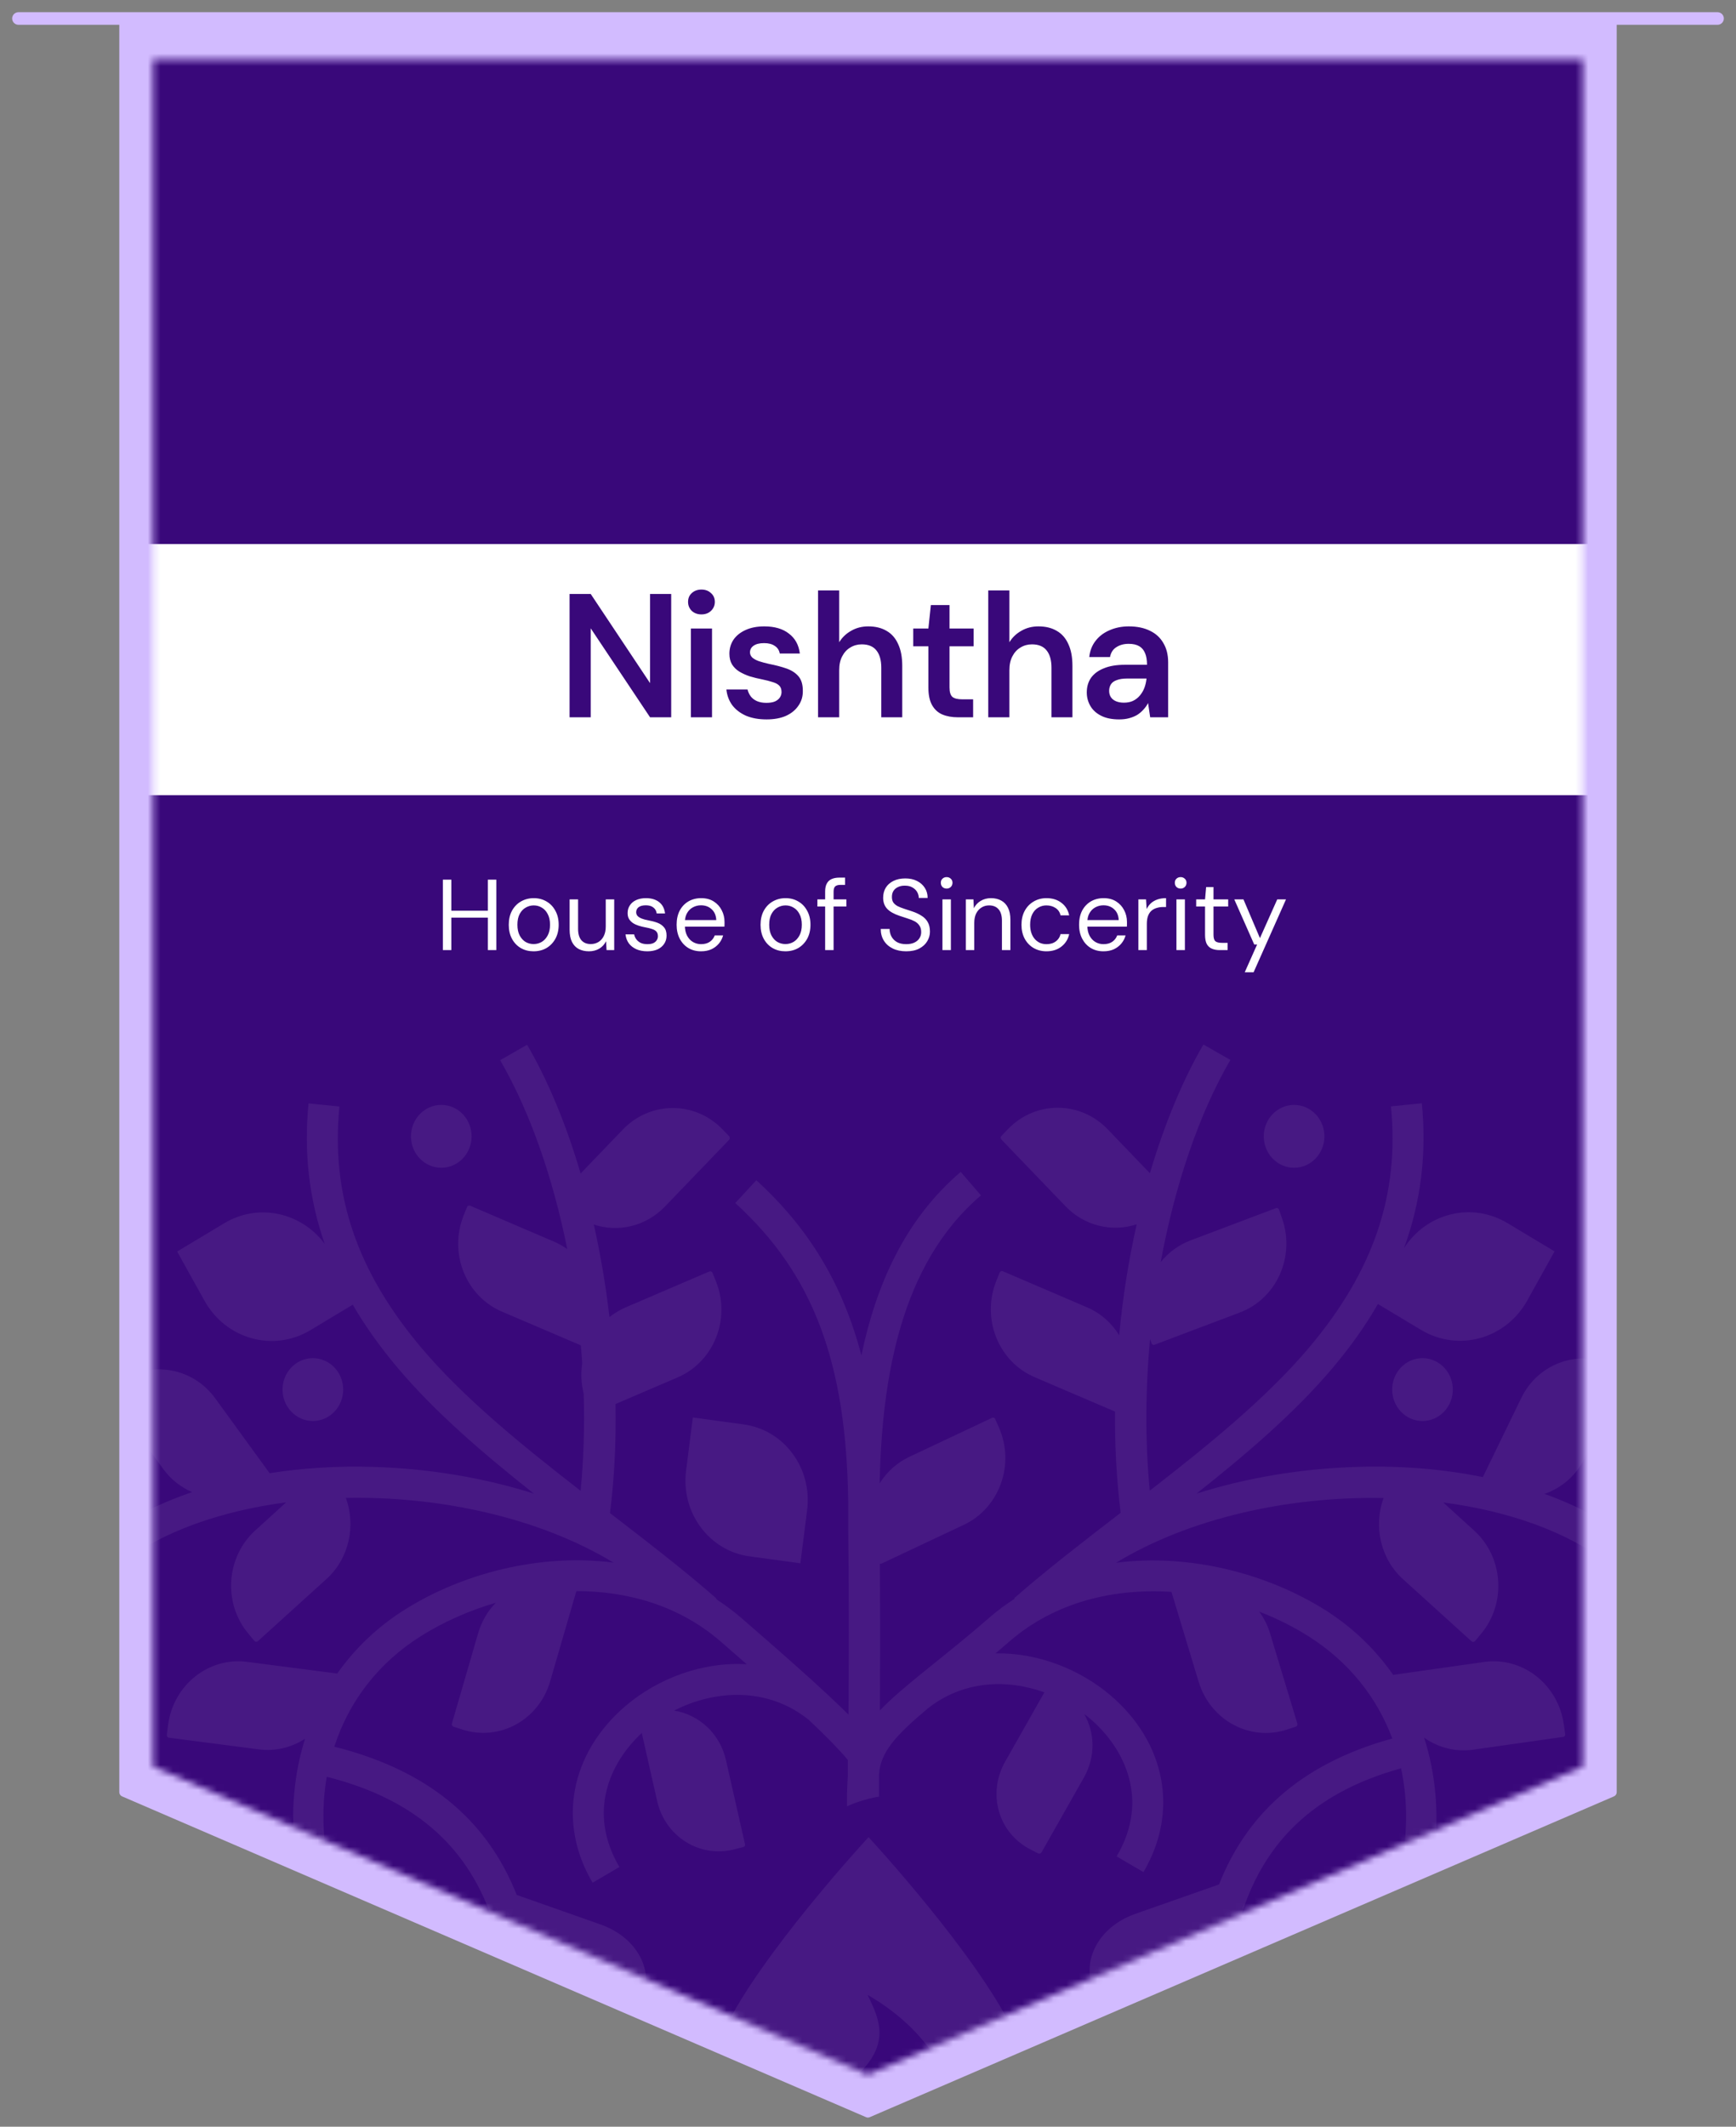
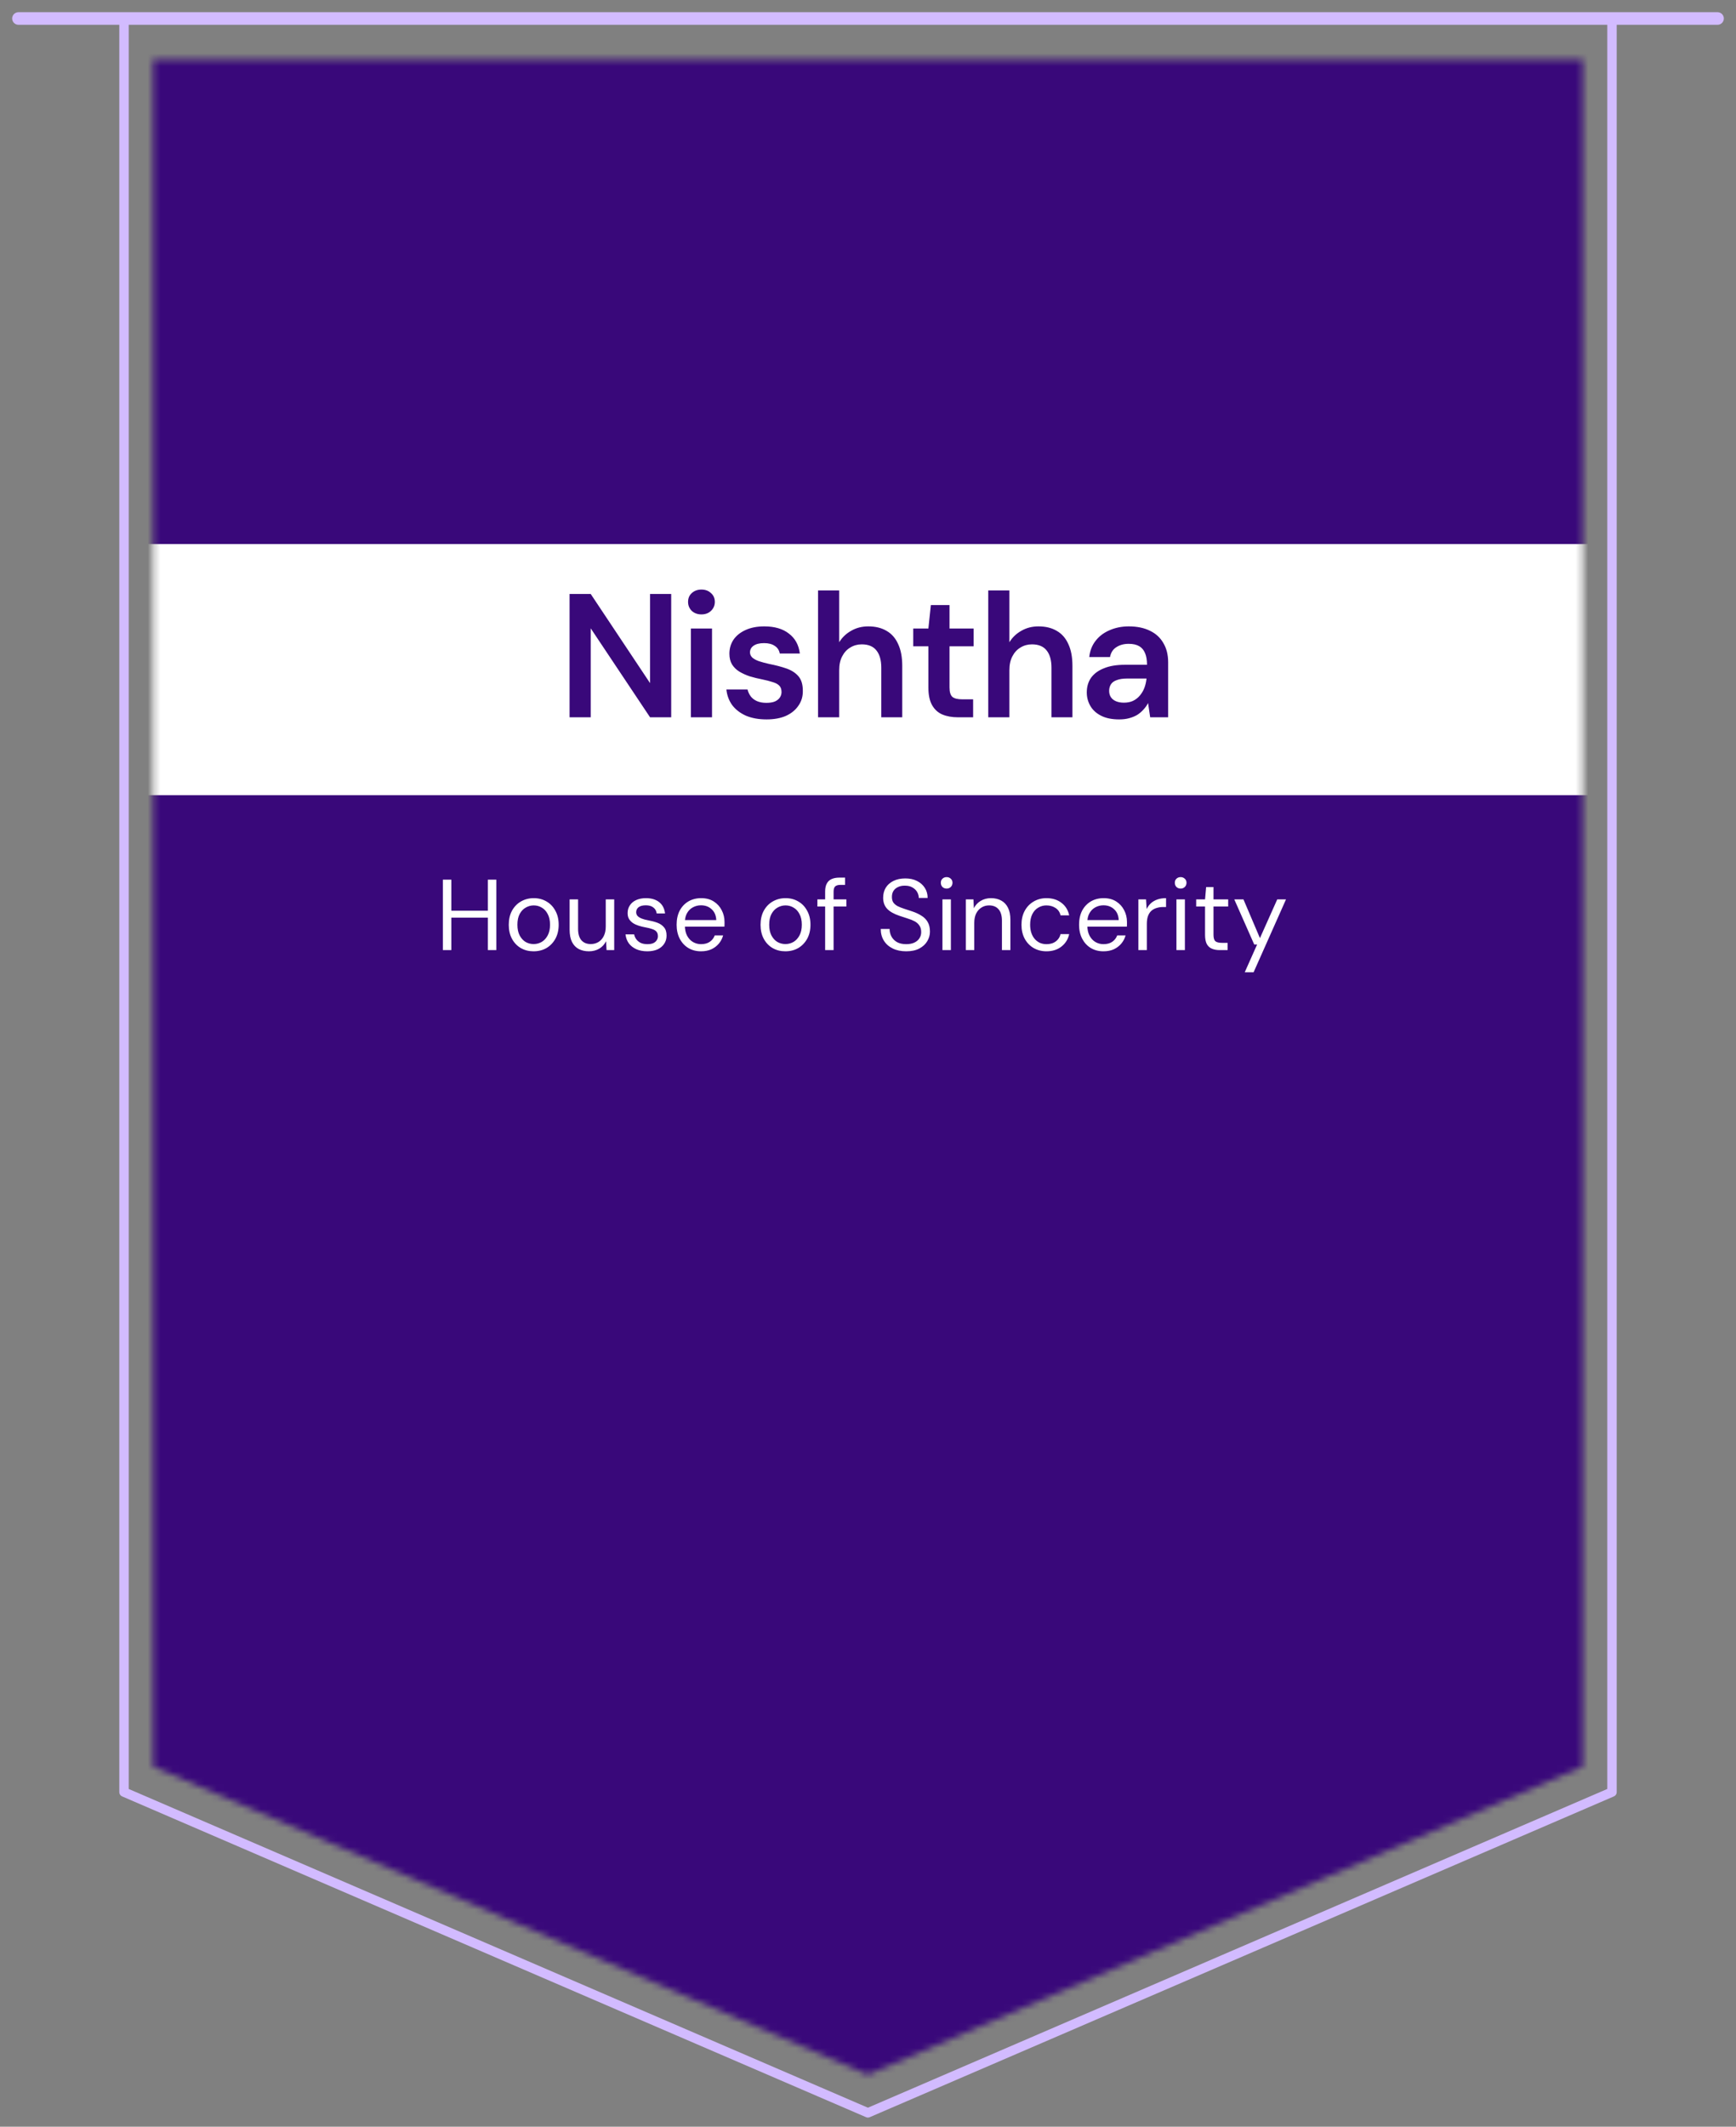
<svg xmlns="http://www.w3.org/2000/svg" width="276" height="338" viewBox="0 0 276 338" fill="none">
  <rect x="0" y="0" width="276" height="338" fill="#808080" stroke="none" />
  <g clip-path="url(#clip0_1060_2415)">
-     <path d="M137.986 2.939H19.717V284.817L137.986 335.795L256.284 284.817V2.939H137.986Z" fill="#D2BBFF" />
    <path d="M137.986 2.939H19.717V284.817L137.986 335.795L256.284 284.817V2.939H137.986Z" stroke="#D2BBFF" stroke-width="1.5" stroke-linecap="round" stroke-linejoin="round" />
    <mask id="mask0_1060_2415" style="mask-type:luminance" maskUnits="userSpaceOnUse" x="24" y="9" width="228" height="321">
      <path d="M24.342 280.757L137.985 329.728L251.629 280.757V9.455H24.342V280.757Z" fill="white" />
    </mask>
    <g mask="url(#mask0_1060_2415)">
      <path d="M269.011 8.529H6.961V115.875H269.011V8.529Z" fill="#39087A" />
      <path d="M268.673 92.035H7.328V330.671H268.673V92.035Z" fill="#39087A" />
      <path d="M268.673 86.469H7.328V126.377H268.673V86.469Z" fill="white" />
    </g>
    <path d="M2.934 2.939H273.066" stroke="#D2BBFF" stroke-width="2" stroke-linecap="round" stroke-linejoin="round" />
    <path d="M77.563 151V139.8H78.907V151H77.563ZM70.411 151V139.8H71.755V151H70.411ZM71.499 145.848V144.744H77.899V145.848H71.499ZM84.822 151.192C84.075 151.192 83.403 151.021 82.806 150.68C82.208 150.328 81.739 149.837 81.398 149.208C81.056 148.568 80.886 147.827 80.886 146.984C80.886 146.12 81.056 145.373 81.398 144.744C81.75 144.104 82.224 143.613 82.822 143.272C83.43 142.92 84.107 142.744 84.854 142.744C85.622 142.744 86.299 142.92 86.886 143.272C87.483 143.613 87.952 144.104 88.294 144.744C88.646 145.373 88.822 146.115 88.822 146.968C88.822 147.821 88.646 148.568 88.294 149.208C87.942 149.837 87.467 150.328 86.87 150.68C86.272 151.021 85.59 151.192 84.822 151.192ZM84.838 150.04C85.296 150.04 85.723 149.928 86.118 149.704C86.512 149.469 86.832 149.123 87.078 148.664C87.323 148.205 87.446 147.64 87.446 146.968C87.446 146.285 87.323 145.72 87.078 145.272C86.843 144.813 86.528 144.472 86.134 144.248C85.75 144.013 85.323 143.896 84.854 143.896C84.406 143.896 83.979 144.013 83.574 144.248C83.179 144.472 82.859 144.813 82.614 145.272C82.379 145.72 82.262 146.285 82.262 146.968C82.262 147.64 82.379 148.205 82.614 148.664C82.859 149.123 83.174 149.469 83.558 149.704C83.952 149.928 84.379 150.04 84.838 150.04ZM93.634 151.192C93.015 151.192 92.471 151.069 92.002 150.824C91.543 150.579 91.186 150.2 90.93 149.688C90.685 149.176 90.562 148.536 90.562 147.768V142.936H91.906V147.624C91.906 148.424 92.082 149.027 92.434 149.432C92.786 149.837 93.282 150.04 93.922 150.04C94.37 150.04 94.775 149.933 95.138 149.72C95.501 149.496 95.783 149.181 95.986 148.776C96.199 148.36 96.306 147.853 96.306 147.256V142.936H97.65V151H96.434L96.354 149.592C96.109 150.093 95.746 150.488 95.266 150.776C94.786 151.053 94.242 151.192 93.634 151.192ZM102.918 151.192C102.246 151.192 101.659 151.08 101.158 150.856C100.667 150.632 100.272 150.323 99.974 149.928C99.686 149.523 99.51 149.048 99.446 148.504H100.822C100.875 148.781 100.987 149.037 101.158 149.272C101.328 149.507 101.558 149.699 101.846 149.848C102.144 149.987 102.507 150.056 102.934 150.056C103.307 150.056 103.616 150.003 103.862 149.896C104.107 149.779 104.288 149.624 104.406 149.432C104.534 149.24 104.598 149.032 104.598 148.808C104.598 148.477 104.518 148.227 104.358 148.056C104.208 147.885 103.984 147.752 103.686 147.656C103.387 147.549 103.024 147.459 102.598 147.384C102.246 147.32 101.899 147.235 101.558 147.128C101.216 147.021 100.912 146.883 100.646 146.712C100.379 146.531 100.166 146.312 100.006 146.056C99.856 145.8 99.782 145.485 99.782 145.112C99.782 144.653 99.899 144.248 100.134 143.896C100.368 143.533 100.704 143.251 101.142 143.048C101.59 142.845 102.107 142.744 102.694 142.744C103.558 142.744 104.256 142.952 104.79 143.368C105.323 143.784 105.638 144.387 105.734 145.176H104.406C104.352 144.771 104.176 144.456 103.878 144.232C103.59 143.997 103.19 143.88 102.678 143.88C102.176 143.88 101.792 143.981 101.526 144.184C101.27 144.387 101.142 144.653 101.142 144.984C101.142 145.197 101.211 145.389 101.35 145.56C101.499 145.72 101.712 145.859 101.99 145.976C102.278 146.093 102.63 146.189 103.046 146.264C103.579 146.36 104.064 146.488 104.502 146.648C104.939 146.808 105.291 147.048 105.558 147.368C105.835 147.677 105.974 148.12 105.974 148.696C105.974 149.197 105.846 149.635 105.59 150.008C105.344 150.381 104.992 150.675 104.534 150.888C104.075 151.091 103.536 151.192 102.918 151.192ZM111.445 151.192C110.688 151.192 110.016 151.016 109.429 150.664C108.853 150.312 108.4 149.821 108.069 149.192C107.738 148.552 107.573 147.811 107.573 146.968C107.573 146.115 107.733 145.373 108.053 144.744C108.384 144.115 108.842 143.624 109.429 143.272C110.026 142.92 110.709 142.744 111.477 142.744C112.266 142.744 112.933 142.92 113.477 143.272C114.032 143.624 114.453 144.088 114.741 144.664C115.04 145.229 115.189 145.853 115.189 146.536C115.189 146.643 115.189 146.755 115.189 146.872C115.189 146.989 115.184 147.123 115.173 147.272H108.581V146.232H113.877C113.845 145.496 113.6 144.92 113.141 144.504C112.693 144.088 112.128 143.88 111.445 143.88C110.986 143.88 110.56 143.987 110.165 144.2C109.781 144.403 109.472 144.707 109.237 145.112C109.002 145.507 108.885 146.003 108.885 146.6V147.048C108.885 147.709 109.002 148.264 109.237 148.712C109.482 149.16 109.797 149.496 110.181 149.72C110.576 149.944 110.997 150.056 111.445 150.056C112.01 150.056 112.474 149.933 112.837 149.688C113.21 149.432 113.477 149.091 113.637 148.664H114.965C114.837 149.144 114.613 149.576 114.293 149.96C113.973 150.344 113.573 150.648 113.093 150.872C112.624 151.085 112.074 151.192 111.445 151.192ZM124.853 151.192C124.106 151.192 123.434 151.021 122.837 150.68C122.239 150.328 121.77 149.837 121.429 149.208C121.087 148.568 120.917 147.827 120.917 146.984C120.917 146.12 121.087 145.373 121.429 144.744C121.781 144.104 122.255 143.613 122.853 143.272C123.461 142.92 124.138 142.744 124.885 142.744C125.653 142.744 126.33 142.92 126.917 143.272C127.514 143.613 127.983 144.104 128.325 144.744C128.677 145.373 128.853 146.115 128.853 146.968C128.853 147.821 128.677 148.568 128.325 149.208C127.973 149.837 127.498 150.328 126.901 150.68C126.303 151.021 125.621 151.192 124.853 151.192ZM124.869 150.04C125.327 150.04 125.754 149.928 126.149 149.704C126.543 149.469 126.863 149.123 127.109 148.664C127.354 148.205 127.477 147.64 127.477 146.968C127.477 146.285 127.354 145.72 127.109 145.272C126.874 144.813 126.559 144.472 126.165 144.248C125.781 144.013 125.354 143.896 124.885 143.896C124.437 143.896 124.01 144.013 123.605 144.248C123.21 144.472 122.89 144.813 122.645 145.272C122.41 145.72 122.293 146.285 122.293 146.968C122.293 147.64 122.41 148.205 122.645 148.664C122.89 149.123 123.205 149.469 123.589 149.704C123.983 149.928 124.41 150.04 124.869 150.04ZM131.185 151V141.688C131.185 141.176 131.271 140.76 131.441 140.44C131.612 140.109 131.863 139.869 132.193 139.72C132.535 139.56 132.951 139.48 133.441 139.48H134.353V140.632H133.649C133.255 140.632 132.967 140.712 132.785 140.872C132.615 141.032 132.529 141.315 132.529 141.72V151H131.185ZM129.953 144.072V142.936H134.561V144.072H129.953ZM144.073 151.192C143.251 151.192 142.537 151.043 141.929 150.744C141.321 150.445 140.851 150.029 140.521 149.496C140.19 148.963 140.025 148.344 140.025 147.64H141.433C141.433 148.077 141.534 148.483 141.737 148.856C141.939 149.219 142.233 149.512 142.617 149.736C143.011 149.949 143.497 150.056 144.073 150.056C144.574 150.056 145.001 149.976 145.353 149.816C145.715 149.645 145.987 149.416 146.169 149.128C146.361 148.84 146.457 148.515 146.457 148.152C146.457 147.715 146.361 147.363 146.169 147.096C145.987 146.819 145.737 146.595 145.417 146.424C145.097 146.253 144.723 146.104 144.297 145.976C143.881 145.837 143.443 145.693 142.985 145.544C142.099 145.245 141.449 144.872 141.033 144.424C140.617 143.976 140.409 143.395 140.409 142.68C140.409 142.072 140.547 141.539 140.825 141.08C141.113 140.621 141.518 140.264 142.041 140.008C142.574 139.741 143.203 139.608 143.929 139.608C144.643 139.608 145.262 139.741 145.785 140.008C146.318 140.275 146.734 140.643 147.033 141.112C147.331 141.571 147.481 142.104 147.481 142.712H146.073C146.073 142.403 145.993 142.099 145.833 141.8C145.673 141.501 145.427 141.256 145.097 141.064C144.777 140.861 144.371 140.76 143.881 140.76C143.475 140.749 143.113 140.819 142.793 140.968C142.483 141.107 142.238 141.309 142.057 141.576C141.886 141.843 141.801 142.168 141.801 142.552C141.801 142.915 141.875 143.208 142.025 143.432C142.185 143.656 142.409 143.848 142.697 144.008C142.995 144.157 143.342 144.296 143.737 144.424C144.131 144.552 144.569 144.696 145.049 144.856C145.593 145.037 146.073 145.261 146.489 145.528C146.915 145.784 147.246 146.115 147.481 146.52C147.726 146.925 147.849 147.443 147.849 148.072C147.849 148.605 147.705 149.112 147.417 149.592C147.139 150.061 146.723 150.445 146.169 150.744C145.614 151.043 144.915 151.192 144.073 151.192ZM149.834 151V142.936H151.178V151H149.834ZM150.506 141.224C150.239 141.224 150.015 141.139 149.834 140.968C149.663 140.787 149.578 140.563 149.578 140.296C149.578 140.029 149.663 139.816 149.834 139.656C150.015 139.485 150.239 139.4 150.506 139.4C150.762 139.4 150.981 139.485 151.162 139.656C151.343 139.816 151.434 140.029 151.434 140.296C151.434 140.563 151.343 140.787 151.162 140.968C150.981 141.139 150.762 141.224 150.506 141.224ZM153.55 151V142.936H154.766L154.83 144.344C155.086 143.843 155.448 143.453 155.918 143.176C156.398 142.888 156.942 142.744 157.55 142.744C158.179 142.744 158.723 142.872 159.182 143.128C159.64 143.373 159.998 143.752 160.254 144.264C160.51 144.765 160.638 145.405 160.638 146.184V151H159.294V146.328C159.294 145.517 159.112 144.909 158.75 144.504C158.398 144.099 157.896 143.896 157.246 143.896C156.798 143.896 156.398 144.008 156.046 144.232C155.694 144.445 155.411 144.76 155.198 145.176C154.995 145.581 154.894 146.088 154.894 146.696V151H153.55ZM166.369 151.192C165.612 151.192 164.929 151.016 164.321 150.664C163.724 150.312 163.255 149.821 162.913 149.192C162.572 148.552 162.401 147.816 162.401 146.984C162.401 146.131 162.572 145.389 162.913 144.76C163.255 144.131 163.724 143.64 164.321 143.288C164.929 142.925 165.612 142.744 166.369 142.744C167.329 142.744 168.129 142.995 168.769 143.496C169.409 143.987 169.815 144.648 169.985 145.48H168.609C168.503 144.979 168.241 144.589 167.825 144.312C167.409 144.035 166.919 143.896 166.353 143.896C165.895 143.896 165.468 144.013 165.073 144.248C164.679 144.472 164.364 144.813 164.129 145.272C163.895 145.731 163.777 146.296 163.777 146.968C163.777 147.469 163.847 147.917 163.985 148.312C164.124 148.696 164.311 149.016 164.545 149.272C164.78 149.528 165.052 149.725 165.361 149.864C165.681 149.992 166.012 150.056 166.353 150.056C166.737 150.056 167.084 149.997 167.393 149.88C167.703 149.752 167.964 149.565 168.177 149.32C168.391 149.075 168.535 148.787 168.609 148.456H169.985C169.815 149.267 169.404 149.928 168.753 150.44C168.113 150.941 167.319 151.192 166.369 151.192ZM175.429 151.192C174.672 151.192 174 151.016 173.413 150.664C172.837 150.312 172.384 149.821 172.053 149.192C171.723 148.552 171.557 147.811 171.557 146.968C171.557 146.115 171.717 145.373 172.037 144.744C172.368 144.115 172.827 143.624 173.413 143.272C174.011 142.92 174.693 142.744 175.461 142.744C176.251 142.744 176.917 142.92 177.461 143.272C178.016 143.624 178.437 144.088 178.725 144.664C179.024 145.229 179.173 145.853 179.173 146.536C179.173 146.643 179.173 146.755 179.173 146.872C179.173 146.989 179.168 147.123 179.157 147.272H172.565V146.232H177.861C177.829 145.496 177.584 144.92 177.125 144.504C176.677 144.088 176.112 143.88 175.429 143.88C174.971 143.88 174.544 143.987 174.149 144.2C173.765 144.403 173.456 144.707 173.221 145.112C172.987 145.507 172.869 146.003 172.869 146.6V147.048C172.869 147.709 172.987 148.264 173.221 148.712C173.467 149.16 173.781 149.496 174.165 149.72C174.56 149.944 174.981 150.056 175.429 150.056C175.995 150.056 176.459 149.933 176.821 149.688C177.195 149.432 177.461 149.091 177.621 148.664H178.949C178.821 149.144 178.597 149.576 178.277 149.96C177.957 150.344 177.557 150.648 177.077 150.872C176.608 151.085 176.059 151.192 175.429 151.192ZM180.987 151V142.936H182.203L182.299 144.472C182.481 144.109 182.71 143.8 182.987 143.544C183.275 143.288 183.617 143.091 184.011 142.952C184.417 142.813 184.875 142.744 185.387 142.744V144.152H184.891C184.55 144.152 184.225 144.2 183.915 144.296C183.606 144.381 183.329 144.525 183.083 144.728C182.849 144.931 182.662 145.208 182.523 145.56C182.395 145.901 182.331 146.328 182.331 146.84V151H180.987ZM187.037 151V142.936H188.381V151H187.037ZM187.709 141.224C187.442 141.224 187.218 141.139 187.037 140.968C186.866 140.787 186.781 140.563 186.781 140.296C186.781 140.029 186.866 139.816 187.037 139.656C187.218 139.485 187.442 139.4 187.709 139.4C187.965 139.4 188.184 139.485 188.365 139.656C188.546 139.816 188.637 140.029 188.637 140.296C188.637 140.563 188.546 140.787 188.365 140.968C188.184 141.139 187.965 141.224 187.709 141.224ZM193.921 151C193.441 151 193.025 150.925 192.673 150.776C192.321 150.627 192.049 150.376 191.857 150.024C191.675 149.661 191.585 149.176 191.585 148.568V144.072H190.177V142.936H191.585L191.761 140.984H192.929V142.936H195.265V144.072H192.929V148.568C192.929 149.069 193.03 149.411 193.233 149.592C193.435 149.763 193.793 149.848 194.305 149.848H195.169V151H193.921ZM197.898 154.52L199.866 150.104H199.402L196.234 142.936H197.69L200.314 149.096L203.066 142.936H204.458L199.306 154.52H197.898Z" fill="white" />
    <path d="M90.555 114V94.4H93.915L103.351 108.568V94.4H106.711V114H103.351L93.915 99.86V114H90.555ZM109.841 114V99.888H113.201V114H109.841ZM111.521 97.648C110.905 97.648 110.391 97.461 109.981 97.088C109.589 96.696 109.393 96.22 109.393 95.66C109.393 95.081 109.589 94.615 109.981 94.26C110.391 93.887 110.905 93.7 111.521 93.7C112.137 93.7 112.641 93.887 113.033 94.26C113.443 94.615 113.649 95.081 113.649 95.66C113.649 96.22 113.443 96.696 113.033 97.088C112.641 97.461 112.137 97.648 111.521 97.648ZM121.871 114.336C120.621 114.336 119.529 114.14 118.595 113.748C117.681 113.337 116.953 112.777 116.411 112.068C115.889 111.34 115.581 110.509 115.487 109.576H118.847C118.941 109.968 119.109 110.332 119.351 110.668C119.594 110.985 119.921 111.237 120.331 111.424C120.761 111.611 121.265 111.704 121.843 111.704C122.403 111.704 122.861 111.629 123.215 111.48C123.57 111.312 123.831 111.097 123.999 110.836C124.167 110.575 124.251 110.295 124.251 109.996C124.251 109.548 124.13 109.203 123.887 108.96C123.645 108.717 123.29 108.531 122.823 108.4C122.375 108.251 121.834 108.111 121.199 107.98C120.527 107.849 119.874 107.691 119.239 107.504C118.623 107.299 118.063 107.047 117.559 106.748C117.074 106.449 116.682 106.067 116.383 105.6C116.103 105.133 115.963 104.564 115.963 103.892C115.963 103.071 116.178 102.333 116.607 101.68C117.055 101.027 117.69 100.513 118.511 100.14C119.351 99.748 120.35 99.552 121.507 99.552C123.15 99.552 124.457 99.935 125.427 100.7C126.417 101.447 126.995 102.501 127.163 103.864H123.971C123.878 103.341 123.617 102.94 123.187 102.66C122.758 102.361 122.189 102.212 121.479 102.212C120.751 102.212 120.191 102.352 119.799 102.632C119.426 102.893 119.239 103.248 119.239 103.696C119.239 103.976 119.351 104.237 119.575 104.48C119.818 104.704 120.163 104.9 120.611 105.068C121.059 105.217 121.61 105.367 122.263 105.516C123.309 105.721 124.233 105.964 125.035 106.244C125.838 106.524 126.473 106.935 126.939 107.476C127.406 108.017 127.639 108.783 127.639 109.772C127.658 110.668 127.425 111.461 126.939 112.152C126.473 112.843 125.81 113.384 124.951 113.776C124.093 114.149 123.066 114.336 121.871 114.336ZM130.06 114V93.84H133.42V102.072C133.886 101.307 134.521 100.7 135.324 100.252C136.126 99.785 137.032 99.552 138.04 99.552C139.197 99.552 140.177 99.795 140.98 100.28C141.782 100.747 142.389 101.447 142.8 102.38C143.229 103.295 143.444 104.443 143.444 105.824V114H140.112V106.132C140.112 104.919 139.85 103.995 139.328 103.36C138.824 102.725 138.049 102.408 137.004 102.408C136.332 102.408 135.725 102.576 135.184 102.912C134.642 103.229 134.213 103.696 133.896 104.312C133.578 104.909 133.42 105.647 133.42 106.524V114H130.06ZM152.305 114C151.353 114 150.522 113.851 149.813 113.552C149.122 113.253 148.581 112.759 148.189 112.068C147.797 111.377 147.601 110.444 147.601 109.268V102.716H145.193V99.888H147.601L147.993 96.164H150.961V99.888H154.797V102.716H150.961V109.268C150.961 109.977 151.11 110.472 151.409 110.752C151.726 111.013 152.249 111.144 152.977 111.144H154.713V114H152.305ZM157.118 114V93.84H160.478V102.072C160.945 101.307 161.579 100.7 162.382 100.252C163.185 99.785 164.09 99.552 165.098 99.552C166.255 99.552 167.235 99.795 168.038 100.28C168.841 100.747 169.447 101.447 169.858 102.38C170.287 103.295 170.502 104.443 170.502 105.824V114H167.17V106.132C167.17 104.919 166.909 103.995 166.386 103.36C165.882 102.725 165.107 102.408 164.062 102.408C163.39 102.408 162.783 102.576 162.242 102.912C161.701 103.229 161.271 103.696 160.954 104.312C160.637 104.909 160.478 105.647 160.478 106.524V114H157.118ZM177.935 114.336C176.778 114.336 175.816 114.14 175.051 113.748C174.286 113.356 173.716 112.833 173.343 112.18C172.97 111.527 172.783 110.817 172.783 110.052C172.783 109.156 173.007 108.381 173.455 107.728C173.922 107.075 174.603 106.571 175.499 106.216C176.395 105.843 177.496 105.656 178.803 105.656H182.359C182.359 104.909 182.256 104.293 182.051 103.808C181.846 103.304 181.528 102.931 181.099 102.688C180.67 102.445 180.119 102.324 179.447 102.324C178.682 102.324 178.028 102.501 177.487 102.856C176.946 103.192 176.61 103.715 176.479 104.424H173.175C173.287 103.416 173.623 102.557 174.183 101.848C174.743 101.12 175.48 100.56 176.395 100.168C177.328 99.757 178.346 99.552 179.447 99.552C180.772 99.552 181.902 99.785 182.835 100.252C183.768 100.7 184.478 101.353 184.963 102.212C185.467 103.052 185.719 104.069 185.719 105.264V114H182.863L182.527 111.732C182.34 112.105 182.098 112.451 181.799 112.768C181.519 113.085 181.192 113.365 180.819 113.608C180.446 113.832 180.016 114.009 179.531 114.14C179.064 114.271 178.532 114.336 177.935 114.336ZM178.691 111.676C179.232 111.676 179.708 111.583 180.119 111.396C180.548 111.191 180.912 110.911 181.211 110.556C181.528 110.183 181.771 109.772 181.939 109.324C182.107 108.876 182.219 108.4 182.275 107.896V107.84H179.167C178.514 107.84 177.972 107.924 177.543 108.092C177.114 108.241 176.806 108.465 176.619 108.764C176.432 109.063 176.339 109.408 176.339 109.8C176.339 110.192 176.432 110.528 176.619 110.808C176.806 111.088 177.076 111.303 177.431 111.452C177.786 111.601 178.206 111.676 178.691 111.676Z" fill="#39087A" />
    <g opacity="0.7">
      <mask id="mask1_1060_2415" style="mask-type:luminance" maskUnits="userSpaceOnUse" x="24" y="-21" width="228" height="351">
-         <path d="M24.5 280.5L138 330L251.5 280.5L252 -21H24L24.5 280.5Z" fill="white" />
-       </mask>
+         </mask>
      <g mask="url(#mask1_1060_2415)">
        <g opacity="0.1">
          <path d="M149.077 351.307C152.612 347.125 153.426 336.434 149.934 329.221C147.406 324.014 142.95 319.939 137.916 317.036C138.944 319.085 139.973 321.283 139.801 323.588C139.544 327.002 136.759 329.627 133.996 331.654C131.232 333.681 128.147 335.644 126.733 338.76C125.555 341.384 124.827 346.058 126.905 351.051C120.778 349.728 115.401 342.366 113.922 336.604C112.744 331.995 113.108 326.81 115.208 322.499C121.013 310.549 137.423 292.689 138.087 291.984C138.73 292.667 155.161 310.549 160.967 322.499C164.373 329.52 164.844 343.86 149.077 351.264V351.307Z" fill="white" />
          <path d="M109.081 233.71C108.224 240.368 112.723 246.471 119.129 247.346L127.248 248.455L128.319 240.027C129.176 233.369 124.677 227.266 118.272 226.391L110.152 225.281L109.081 233.71Z" fill="white" />
          <path d="M259.127 244.656C255.314 241.711 250.729 239.278 245.545 237.422C248.244 236.504 250.579 234.541 251.951 231.724L258.399 218.43C258.484 218.238 258.399 217.982 258.227 217.897L256.921 217.214C251.372 214.248 244.624 216.488 241.86 222.186L235.755 234.754C229.542 233.495 222.837 232.919 215.853 233.133C206.856 233.389 198.115 234.883 190.231 237.379C198.265 231.02 205.956 224.426 211.89 217.384C214.696 214.056 217.096 210.684 219.067 207.248L225.943 211.367C231.856 214.909 239.418 212.818 242.824 206.672L247.152 198.884L239.654 194.381C233.977 190.988 226.822 192.781 223.223 198.35C225.9 191.009 226.843 183.391 226.05 175.347L221.145 175.837C222.516 189.836 218.381 202.02 208.098 214.205C201.393 222.143 192.16 229.654 182.798 236.91C182.048 229.142 182.091 220.948 182.841 212.818L183.076 213.479C183.141 213.693 183.376 213.8 183.569 213.714L197.13 208.593C202.957 206.395 205.956 199.716 203.835 193.655L203.342 192.247C203.278 192.034 203.042 191.927 202.85 192.012L189.289 197.134C187.361 197.859 185.754 199.076 184.533 200.591C186.761 188.491 190.553 177.16 195.609 168.454L191.324 166C187.918 171.868 185.069 178.867 182.819 186.464L176.092 179.465C171.722 174.92 164.61 174.92 160.24 179.465L159.211 180.532C159.061 180.681 159.061 180.937 159.211 181.108L169.409 191.714C172.472 194.893 176.864 195.853 180.72 194.573C179.434 200.292 178.492 206.224 177.935 212.199C176.735 210.279 175 208.699 172.793 207.761L159.447 202.042C159.254 201.956 159.018 202.042 158.933 202.255L158.376 203.642C156.019 209.596 158.74 216.403 164.46 218.857L177.271 224.341C177.228 229.825 177.528 235.245 178.17 240.431C172.108 245.104 166.388 249.5 161.246 254.002L161.311 254.088C159.897 255.005 158.526 256.008 157.24 257.139C154.027 259.935 151.071 262.303 148.478 264.394C147 265.589 145.608 266.699 144.344 267.766C144.344 267.766 144.322 267.787 144.301 267.809C142.63 269.196 141.152 270.519 139.888 271.842C139.931 265.696 139.952 257.971 139.888 248.518C139.974 248.518 140.059 248.518 140.124 248.518L153.256 242.33C158.89 239.662 161.396 232.77 158.826 226.902L158.226 225.536C158.14 225.323 157.905 225.237 157.712 225.344L144.58 231.532C142.566 232.471 140.981 233.965 139.845 235.757C140.209 219.369 143.037 200.996 155.955 189.985L152.742 186.251C143.808 193.869 139.245 204.368 136.953 215.421C133.975 204.048 128.555 195.149 120.243 187.574L116.901 191.201C129.219 202.426 134.532 216.318 134.854 238.574C134.854 239.876 134.854 241.156 134.854 242.415C135.004 255.069 134.961 265.013 134.896 272.503C133.997 271.607 132.99 270.647 131.833 269.559C131.833 269.559 131.812 269.537 131.79 269.516C128.598 266.528 124.249 262.687 117.908 257.182C116.601 256.051 115.23 255.048 113.838 254.13L113.902 254.045C108.761 249.542 103.041 245.147 96.978 240.473C97.685 234.904 97.964 229.057 97.856 223.146L107.754 218.9C113.474 216.446 116.216 209.638 113.838 203.685L113.281 202.298C113.195 202.084 112.981 201.999 112.767 202.084L99.42 207.803C98.499 208.209 97.664 208.721 96.892 209.318C96.314 204.325 95.478 199.396 94.407 194.616C98.263 195.896 102.655 194.936 105.719 191.756L115.916 181.151C116.066 181.001 116.066 180.745 115.916 180.575L114.888 179.508C110.517 174.962 103.405 174.962 99.035 179.508L92.308 186.507C90.08 178.889 87.209 171.89 83.803 166.043L79.519 168.497C84.274 176.691 87.916 187.211 90.187 198.521C89.544 198.073 88.859 197.667 88.109 197.347L74.763 191.628C74.57 191.543 74.334 191.628 74.249 191.842L73.692 193.229C71.335 199.182 74.056 205.989 79.776 208.443L92.351 213.821C92.436 214.781 92.501 215.763 92.565 216.723C92.329 218.281 92.394 219.902 92.801 221.503C92.951 226.731 92.801 231.916 92.308 236.931C82.946 229.676 73.713 222.164 67.008 214.226C56.725 202.042 52.59 189.857 53.961 175.859L49.055 175.368C48.284 183.157 49.141 190.561 51.626 197.689C47.898 192.674 41.086 191.159 35.666 194.402L28.168 198.905L32.495 206.694C35.902 212.839 43.464 214.952 49.377 211.388L56.082 207.355C58.053 210.748 60.431 214.077 63.216 217.384C69.15 224.426 76.841 231.02 84.874 237.379C76.991 234.883 68.25 233.389 59.253 233.133C53.576 232.962 48.07 233.325 42.864 234.136L34.209 222.228C30.482 217.107 23.455 216.125 18.506 220.031L17.35 220.948C17.178 221.076 17.135 221.332 17.264 221.524L25.94 233.453C27.183 235.16 28.789 236.376 30.546 237.144C24.976 239.044 20.027 241.583 16 244.72L19.042 248.604C25.769 243.375 35.173 240.132 45.499 238.766L40.593 243.226C35.923 247.451 35.431 254.813 39.501 259.657L40.443 260.788C40.593 260.959 40.829 260.98 41 260.831L51.883 250.972C55.525 247.686 56.596 242.479 54.989 238.062C70.028 237.763 85.817 241.242 97.535 248.347C85.86 246.854 73.542 250.033 64.33 255.838C59.981 258.569 56.403 262.026 53.618 265.974C53.618 265.974 53.597 265.974 53.576 265.974L39.265 264.117C33.117 263.328 27.504 267.851 26.711 274.232L26.519 275.726C26.497 275.939 26.647 276.152 26.861 276.174L41.172 278.03C43.828 278.372 46.377 277.71 48.498 276.344C44.964 287.547 46.313 300.799 53.147 313.24L57.474 310.871C52.183 301.204 50.426 291.239 51.947 282.383C82.004 289.937 82.518 315.459 80.418 340.98L85.346 341.386C86.074 332.509 86.502 323.376 85.453 314.819C85.71 314.925 85.988 315.053 86.267 315.139L100.556 320.175C100.77 320.26 101.006 320.175 101.113 320.004L101.734 318.83C104.412 313.816 101.605 308.012 95.478 305.856L82.153 301.162C77.848 290.321 69.278 281.636 53.147 277.603C55.461 270.455 60.109 264.288 66.965 259.999C70.5 257.779 74.549 255.966 78.833 254.728C77.548 256.03 76.562 257.694 76.005 259.615L71.849 273.912C71.785 274.125 71.913 274.36 72.106 274.424L73.499 274.872C79.433 276.792 85.688 273.357 87.466 267.211L91.622 252.914C91.622 252.914 91.622 252.893 91.622 252.871C99.87 252.871 108.054 255.219 114.588 260.895C116.066 262.197 117.437 263.37 118.722 264.501C111.61 264.074 104.519 266.806 99.442 271.138C90.637 278.67 88.58 289.681 94.215 299.22L98.478 296.723C93.4 288.102 96.871 280.207 102.034 275.427L104.476 286.224C105.761 291.943 111.331 295.379 116.88 293.885L118.187 293.544C118.379 293.501 118.508 293.288 118.444 293.096L115.423 279.759C114.459 275.491 111.117 272.503 107.175 271.863C113.688 268.534 122.043 268.086 128.555 273.314C131.426 276.003 133.29 277.923 134.789 279.695C134.789 280.484 134.789 281.252 134.789 281.978C134.789 282.106 134.789 282.213 134.789 282.341C134.768 282.725 134.618 284.581 134.661 287.078C136.46 286.246 138.581 285.712 139.759 285.541C139.759 284.453 139.759 282.426 139.759 282.426C139.759 282.298 139.759 282.149 139.759 281.999C139.952 278.542 142.352 275.854 147.407 271.607C153.02 267.083 160.025 266.806 166.045 268.961L159.811 279.972C156.919 285.072 158.719 291.346 163.86 293.949L165.06 294.568C165.231 294.653 165.467 294.568 165.574 294.419L172.322 282.511C174.207 279.182 174.079 275.384 172.365 272.397C172.708 272.653 173.029 272.909 173.35 273.186C178.835 277.881 182.819 286.096 177.528 295.037L181.791 297.534C187.425 287.995 185.369 276.963 176.564 269.452C171.722 265.333 165.038 262.645 158.269 262.773C158.976 262.175 159.683 261.578 160.411 260.938C167.695 254.6 177.056 252.402 186.247 252.999L190.574 267.297C192.438 273.421 198.736 276.814 204.628 274.872L205.999 274.424C206.213 274.36 206.32 274.125 206.256 273.912L201.928 259.615C201.543 258.313 200.943 257.161 200.193 256.136C202.978 257.203 205.613 258.526 208.012 260.041C214.418 264.074 218.895 269.729 221.359 276.302C206.149 280.484 197.965 288.977 193.809 299.497L180.506 304.171C174.379 306.326 171.572 312.13 174.229 317.145L174.85 318.318C174.936 318.489 175.193 318.574 175.407 318.489L189.696 313.474C189.974 313.368 190.231 313.261 190.51 313.154C189.482 321.711 189.889 330.844 190.617 339.721L195.544 339.316C193.466 314.136 193.938 288.977 222.751 281.039C224.722 290.236 223.073 300.735 217.503 310.914L221.83 313.282C228.707 300.756 230.035 287.441 226.415 276.174C228.621 277.731 231.385 278.478 234.234 278.073L248.523 276.046C248.737 276.024 248.887 275.811 248.844 275.597L248.63 274.104C247.752 267.723 242.075 263.263 235.948 264.138L221.659 266.166C221.659 266.166 221.552 266.187 221.509 266.208C218.702 262.175 215.082 258.654 210.647 255.859C201.436 250.076 189.139 246.875 177.442 248.369C189.16 241.242 204.949 237.785 219.966 238.083C218.36 242.501 219.431 247.707 223.073 250.994L233.955 260.852C234.127 261.002 234.362 260.98 234.512 260.809L235.455 259.679C239.525 254.835 239.033 247.473 234.362 243.247L229.457 238.788C239.761 240.132 249.166 243.397 255.914 248.625L258.956 244.741L259.127 244.656Z" fill="white" />
          <path d="M226.156 225.84C228.818 225.84 230.976 223.605 230.976 220.847C230.976 218.089 228.818 215.854 226.156 215.854C223.494 215.854 221.336 218.089 221.336 220.847C221.336 223.605 223.494 225.84 226.156 225.84Z" fill="white" />
          <path d="M205.742 185.592C208.404 185.592 210.562 183.357 210.562 180.599C210.562 177.841 208.404 175.605 205.742 175.605C203.08 175.605 200.922 177.841 200.922 180.599C200.922 183.357 203.08 185.592 205.742 185.592Z" fill="white" />
          <path d="M49.74 225.84C52.402 225.84 54.56 223.605 54.56 220.847C54.56 218.089 52.402 215.854 49.74 215.854C47.078 215.854 44.92 218.089 44.92 220.847C44.92 223.605 47.078 225.84 49.74 225.84Z" fill="white" />
-           <path d="M67.779 324.483C70.441 324.483 72.599 322.247 72.599 319.489C72.599 316.732 70.441 314.496 67.779 314.496C65.117 314.496 62.959 316.732 62.959 319.489C62.959 322.247 65.117 324.483 67.779 324.483Z" fill="white" />
-           <path d="M209.49 314.479C206.834 314.479 204.67 316.719 204.67 319.472C204.67 322.225 206.834 324.465 209.49 324.465C212.146 324.465 214.31 322.225 214.31 319.472C214.31 316.719 212.146 314.479 209.49 314.479Z" fill="white" />
          <path d="M70.158 185.592C72.82 185.592 74.978 183.357 74.978 180.599C74.978 177.841 72.82 175.605 70.158 175.605C67.496 175.605 65.338 177.841 65.338 180.599C65.338 183.357 67.496 185.592 70.158 185.592Z" fill="white" />
        </g>
      </g>
    </g>
  </g>
  <defs>
    <clipPath id="clip0_1060_2415">
      <rect width="276" height="338" fill="white" />
    </clipPath>
  </defs>
</svg>